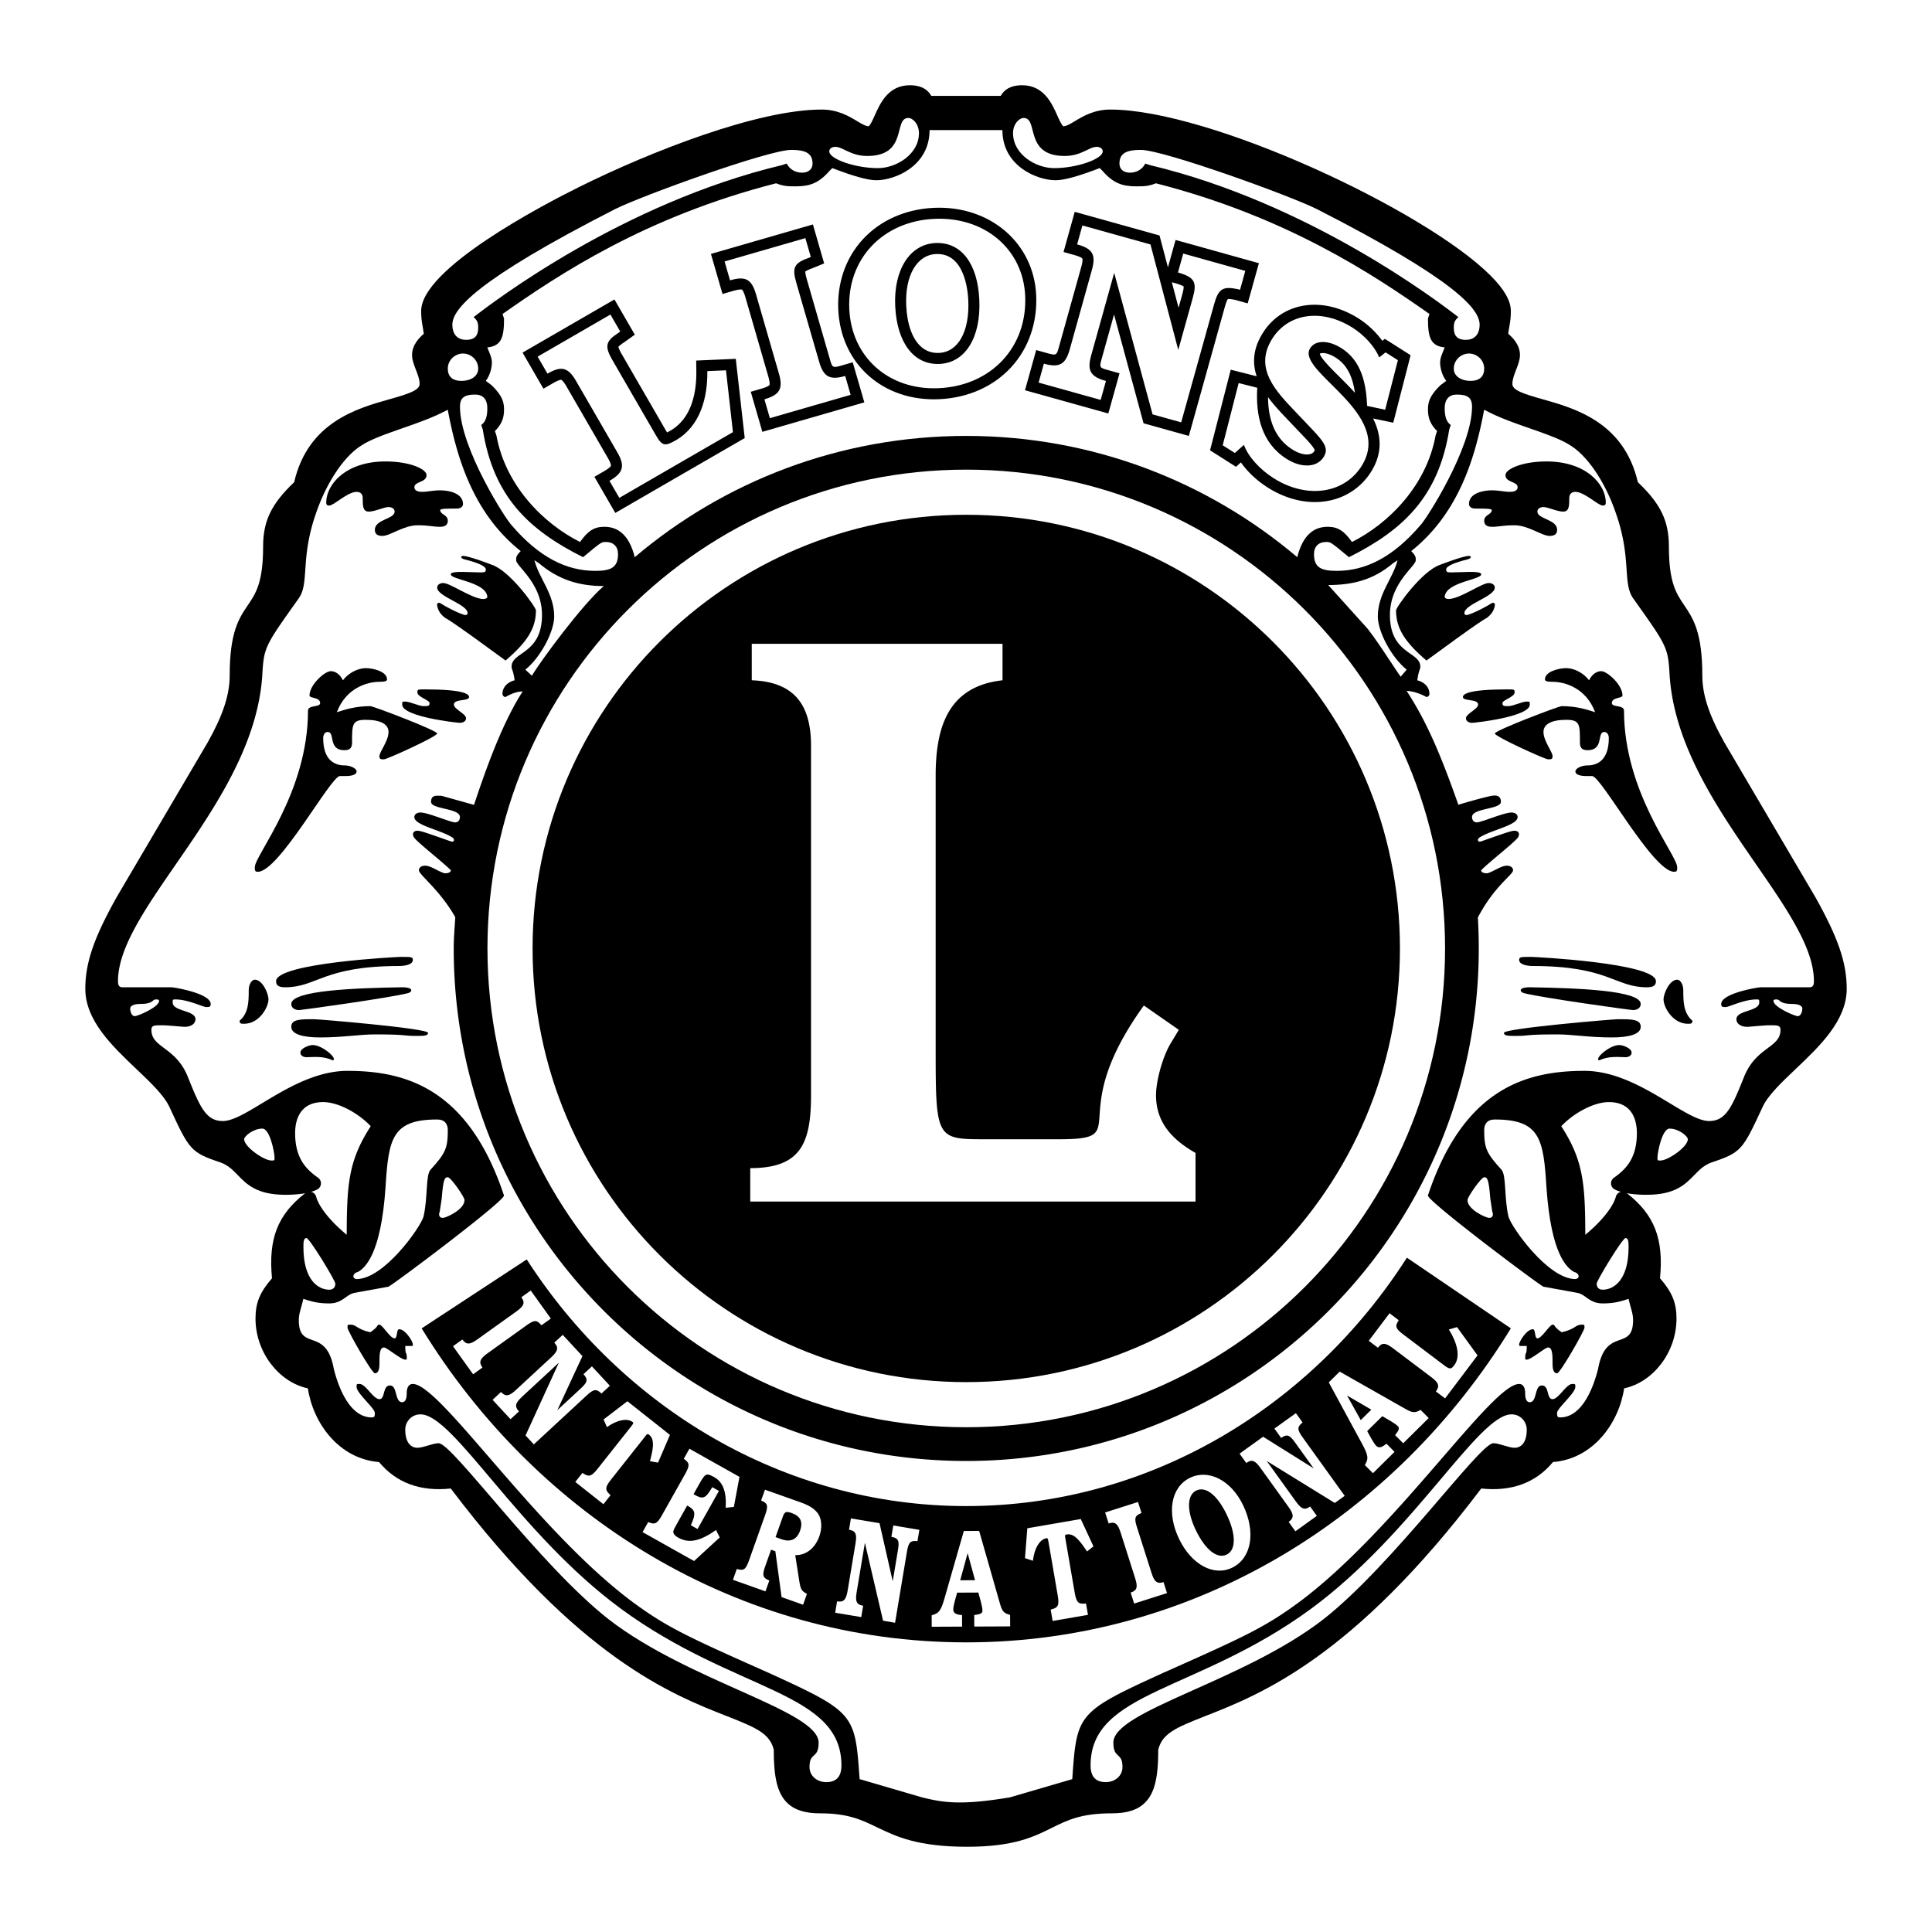
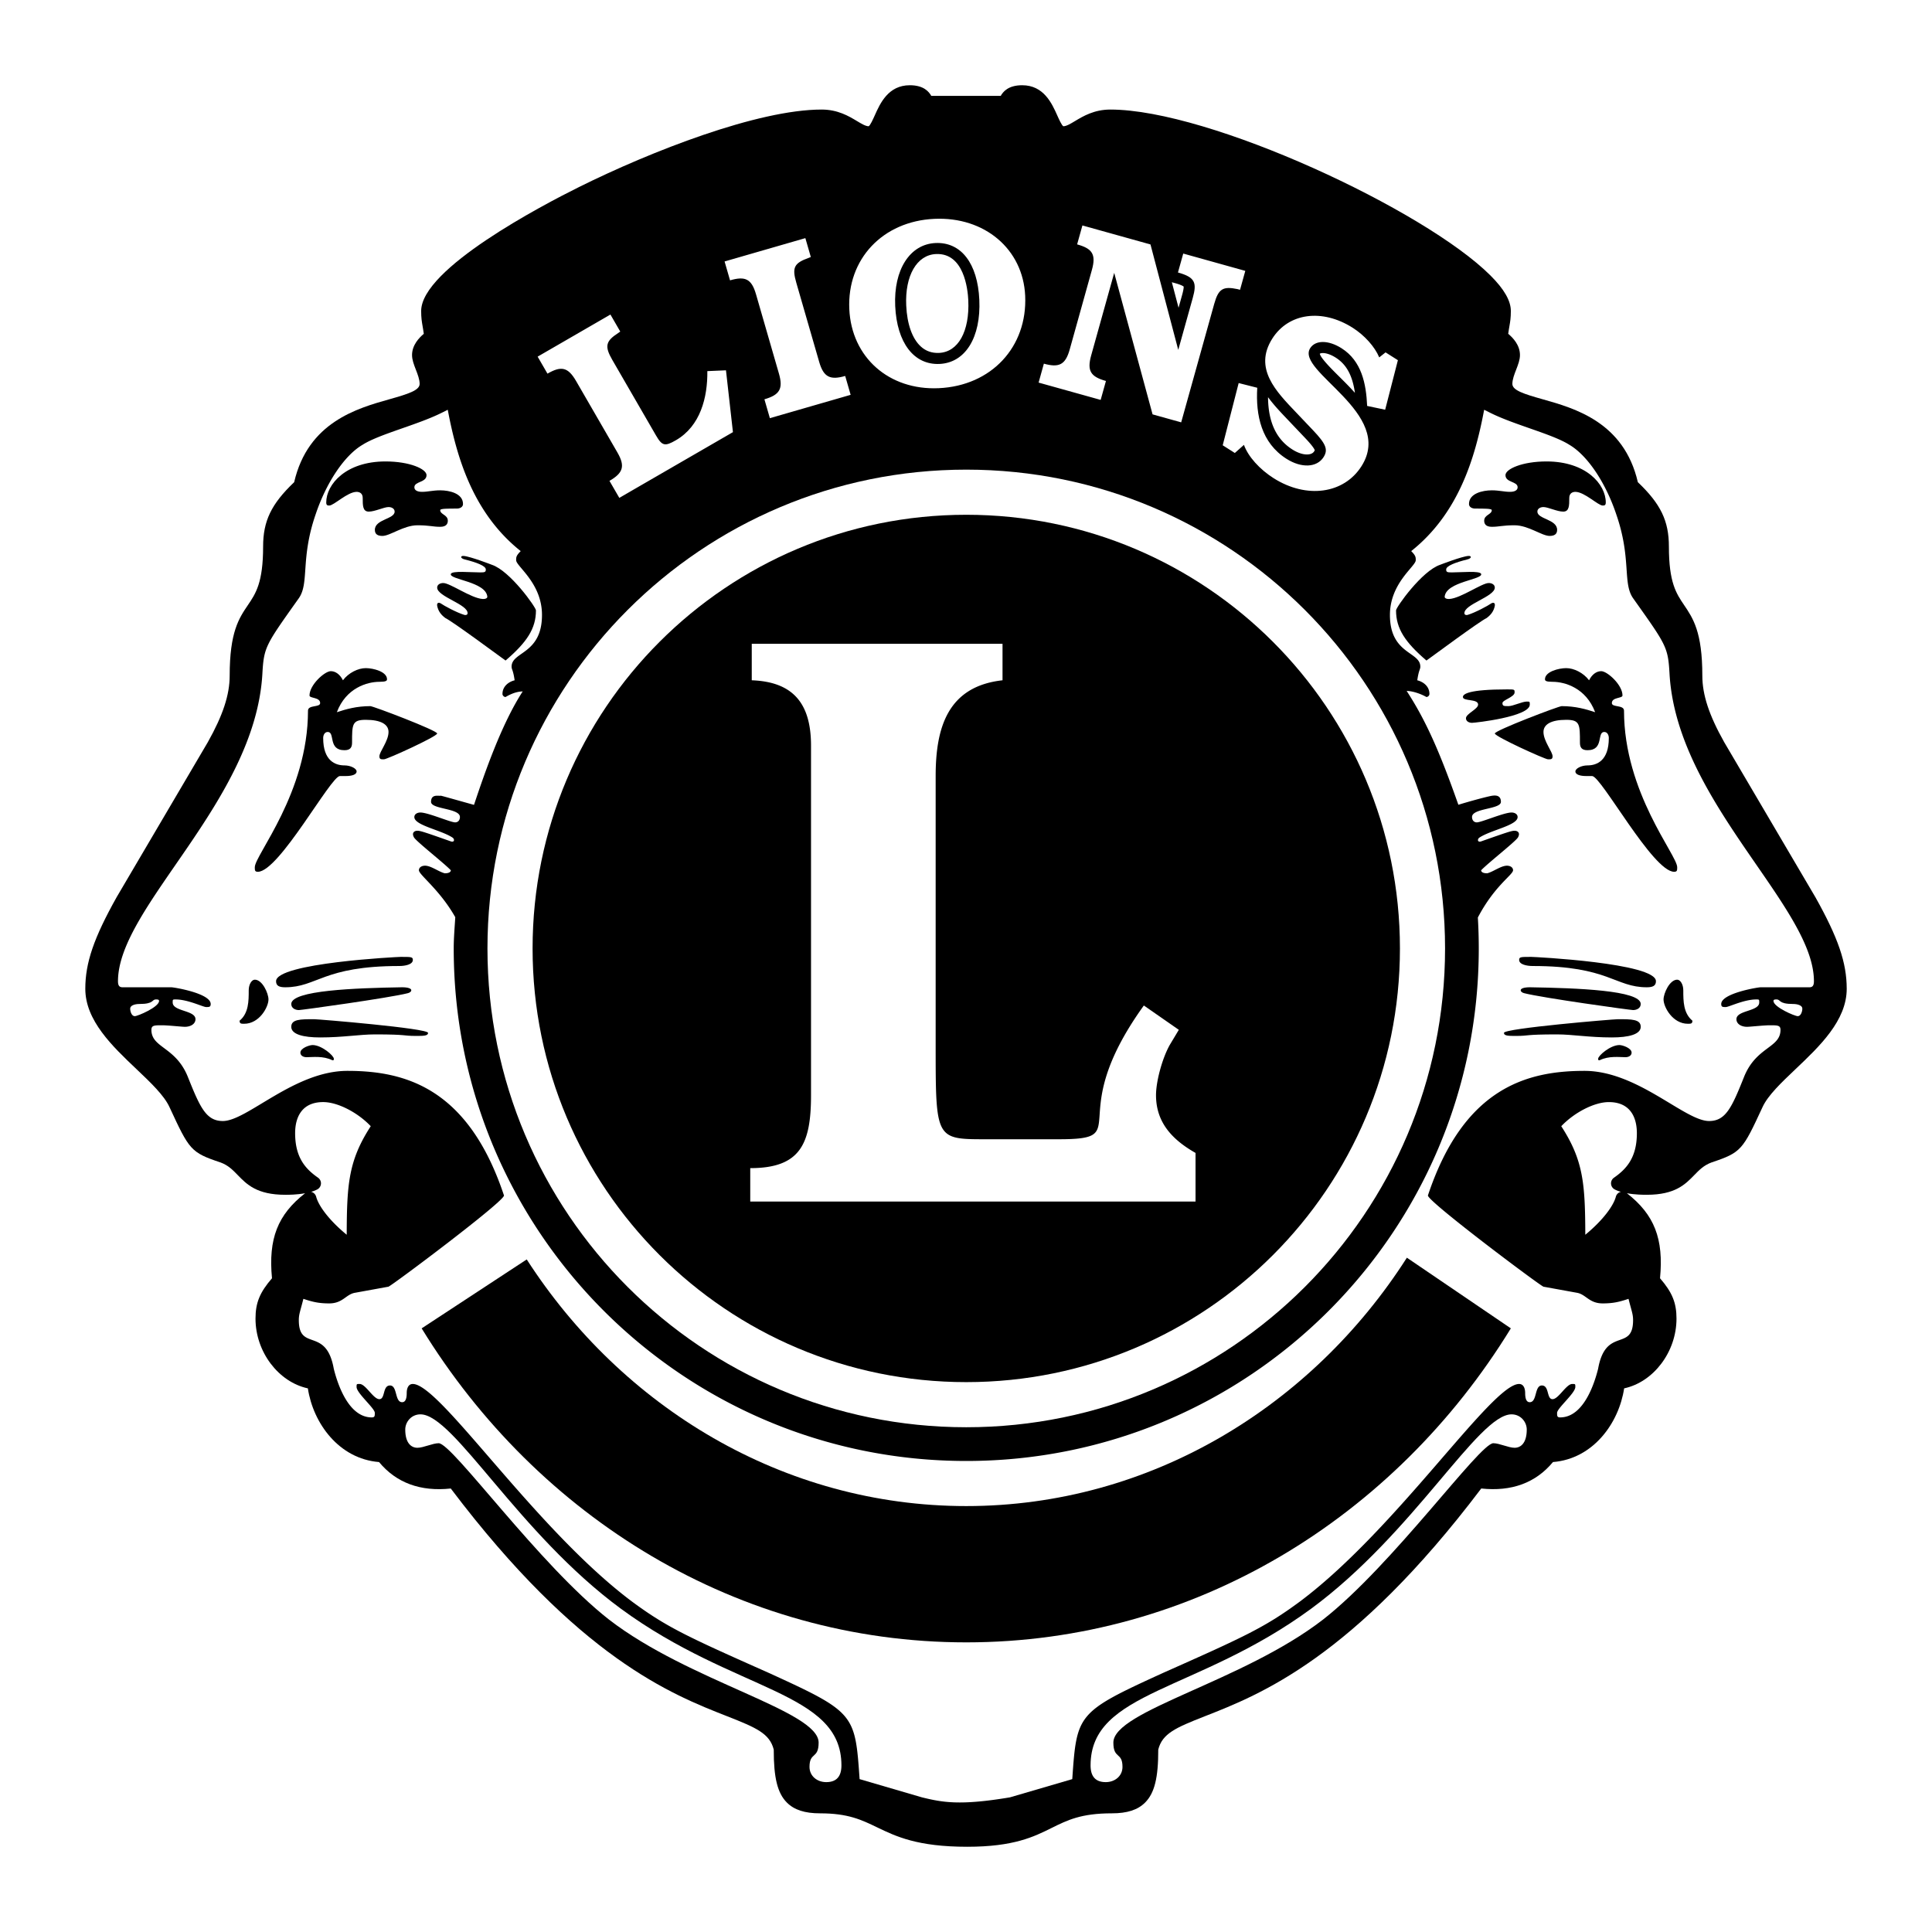
<svg xmlns="http://www.w3.org/2000/svg" width="2500" height="2500" viewBox="0 0 192.756 192.756">
  <g fill-rule="evenodd" clip-rule="evenodd">
    <path fill="#fff" d="M0 0h192.756v192.756H0V0z" />
    <path d="M181.127 89.522l-9.105-15.479c-1.506-2.676-2.18-4.723-2.18-6.626 0-4.364-.926-5.731-1.822-7.054-.777-1.149-1.514-2.234-1.514-5.835 0-2.551-.816-4.252-3.098-6.421-1.383-5.985-6.275-7.366-9.527-8.281-1.861-.524-2.992-.889-2.992-1.522 0-.447.193-.946.381-1.429.193-.502.377-.976.377-1.452 0-.99-.695-1.72-1.172-2.12.043-.325.086-.565.123-.783.078-.449.139-.803.139-1.494 0-1.014-.662-2.169-2.025-3.532-6.539-6.54-28.025-16.564-37.934-16.564-1.611 0-2.713.662-3.518 1.145-.461.277-.861.517-1.17.522-.164-.091-.439-.707-.605-1.078-.537-1.2-1.35-3.015-3.502-3.015-1.404 0-1.912.661-2.141 1.062h-6.927c-.229-.401-.736-1.062-2.142-1.062-2.153 0-2.964 1.814-3.501 3.015-.166.371-.442.987-.605 1.078-.31-.006-.709-.245-1.17-.522-.804-.483-1.906-1.145-3.518-1.145-6.379 0-17.026 4.164-24.206 7.729-3.696 1.835-15.753 8.151-15.753 12.368 0 .691.062 1.045.139 1.493.038.218.08.459.123.784-.476.4-1.172 1.13-1.172 2.12 0 .476.184.95.378 1.452.187.483.38.982.38 1.429 0 .633-1.13.998-2.992 1.522-3.251.915-8.144 2.295-9.527 8.281-2.28 2.169-3.098 3.87-3.098 6.421 0 3.601-.735 4.686-1.514 5.835-.896 1.322-1.822 2.69-1.822 7.054 0 1.903-.674 3.95-2.186 6.638L11.638 89.51c-2.282 4.074-3.127 6.549-3.127 9.143 0 3.17 2.707 5.738 5.095 8.004 1.426 1.354 2.772 2.631 3.306 3.805 1.98 4.266 2.099 4.52 5.109 5.523.755.283 1.193.734 1.7 1.256.894.92 1.907 1.963 4.734 1.963.323.004 1.165-.004 1.985-.154-2.74 2.139-3.679 4.541-3.304 8.484-1.223 1.412-1.644 2.459-1.644 4.023 0 3.33 2.298 6.332 5.224 6.961.523 3.463 3.084 7.029 7.101 7.352 1.723 2.076 4.127 2.963 7.157 2.639 12.8 16.928 22.038 20.551 27.571 22.721 2.924 1.146 4.252 1.73 4.652 3.33-.006 2.807.374 4.34 1.307 5.279.732.736 1.788 1.078 3.323 1.078 2.787 0 4.127.646 5.679 1.396 1.885.908 4.021 1.939 8.996 1.939 4.639 0 6.649-.996 8.42-1.877 1.58-.783 2.943-1.459 6.008-1.459 1.535 0 2.59-.342 3.322-1.08.934-.938 1.314-2.471 1.307-5.277.4-1.6 1.729-2.184 4.652-3.33 5.533-2.17 14.771-5.793 27.572-22.721 3.029.324 5.434-.562 7.156-2.639 4.018-.322 6.578-3.889 7.102-7.352 2.926-.629 5.223-3.631 5.223-6.961 0-1.564-.42-2.611-1.643-4.023.375-3.943-.564-6.346-3.305-8.484.822.15 1.666.158 1.994.154 2.82 0 3.832-1.043 4.727-1.963.508-.521.945-.973 1.723-1.264 2.988-.996 3.105-1.25 5.084-5.512.535-1.178 1.883-2.455 3.309-3.809 2.387-2.266 5.094-4.834 5.094-8.004-.001-2.593-.847-5.068-3.12-9.129z" />
    <path d="M15.565 99.715c-.455 0-.152.453-1.668.453-.455 0-.909.152-.909.455 0 .305.151.76.455.76s2.426-.91 2.426-1.518c0-.15-.152-.15-.304-.15zM177.242 99.715c.455 0 .152.453 1.668.453.455 0 .91.152.91.455 0 .305-.152.76-.455.76s-2.426-.91-2.426-1.518c0-.15.151-.15.303-.15z" fill="#fff" />
    <path d="M145.502 80.291c2.074-.626 3.184-.873 3.334-.895.285-.041.91-.123.91.606 0 .758-2.893.614-2.881 1.516.004.303.178.53.48.53.455 0 2.703-.984 3.461-.984.305 0 .607.151.607.455 0 .833-2.668 1.285-3.818 2.053-.211.148-.201.497.18.373 2.578-.909 3.031-1.061 3.336-1.061.303 0 .611.206.322.69-.33.469-2.938 2.505-3.658 3.252 0 .152.15.303.605.303.607-.151 1.365-.758 1.973-.758.303 0 .605.152.605.455 0 .455-1.844 1.53-3.512 4.714.061 1.021.092 2.051.092 3.087 0 28.24-22.895 51.135-51.135 51.135s-51.135-22.895-51.135-51.135c0-1.039.094-2.095.155-3.118-1.558-2.754-3.627-4.228-3.627-4.683 0-.303.303-.455.606-.455.606 0 1.365.607 1.971.758.455 0 .606-.151.606-.303-.721-.747-3.329-2.783-3.659-3.252-.288-.484.02-.69.323-.69s.758.152 3.336 1.061c.38.124.389-.225.178-.373-1.149-.768-3.817-1.22-3.817-2.053 0-.303.303-.455.606-.455.758 0 3.007.984 3.462.984.303 0 .477-.227.48-.53.011-.902-2.881-.758-2.881-1.516 0-.729.592-.606.91-.606.151 0-.416-.154 3.375.907 1.061-3.184 2.752-8.082 4.858-11.317-.624.009-1.178.249-1.713.555-.152 0-.304-.151-.304-.303 0-.758.606-1.213 1.213-1.365-.151-1.061-.303-1.061-.303-1.365 0-1.517 3.032-1.213 3.032-5.155 0-3.185-2.578-4.853-2.578-5.459 0-.303 0-.455.455-.91-4.715-3.751-6.369-9.25-7.278-14.102l-.606.303c-2.426 1.213-6.217 2.123-7.885 3.185-1.819 1.061-3.639 3.791-4.7 6.975-1.517 4.397-.607 6.823-1.668 8.339-3.336 4.701-3.488 4.852-3.639 7.582-.758 12.737-14.404 23.199-14.404 30.629 0 .455.151.605.454.605h4.853c.303 0 3.942.607 3.942 1.668 0 .305-.152.305-.455.305-.303 0-1.819-.758-3.032-.758-.304 0-.304 0-.304.303 0 .91 2.274.758 2.274 1.668 0 .455-.455.758-1.061.758-.304 0-1.668-.152-2.274-.152-.758 0-1.062 0-1.062.455 0 1.82 2.426 1.668 3.639 4.701 1.213 3.031 1.819 4.396 3.487 4.396 2.426 0 7.127-5.004 12.434-5.004 5.746 0 12.047 1.697 15.618 12.434 0 .607-10.917 8.795-11.524 9.098l-3.335.607c-.91.15-1.213 1.061-2.578 1.061-1.062 0-1.668-.152-2.578-.455-.303 1.215-.455 1.518-.455 2.123 0 3.184 2.729.607 3.487 4.852.303 1.215 1.365 4.854 3.791 4.854.303 0 .303-.152.303-.455 0-.455-1.819-1.971-1.819-2.578 0-.303 0-.303.303-.303.606 0 1.364 1.516 1.971 1.516.606 0 .303-1.365 1.061-1.365.759 0 .456 1.668 1.213 1.668.303 0 .455-.303.455-.908 0-.455.151-.91.606-.91 2.729 0 12.13 14.404 21.834 21.682 3.487 2.578 5.458 3.488 13.646 7.127 8.643 3.943 8.643 4.094 9.098 10.615l6.217 1.818c2.049.5 3.776.84 8.784 0l6.217-1.818c.455-6.521.455-6.672 9.098-10.615 8.188-3.639 10.16-4.549 13.646-7.127 9.705-7.277 19.105-21.682 21.836-21.682.453 0 .605.455.605.91 0 .605.152.908.455.908.758 0 .455-1.668 1.213-1.668s.455 1.365 1.061 1.365c.607 0 1.365-1.516 1.973-1.516.303 0 .303 0 .303.303 0 .607-1.82 2.123-1.82 2.578 0 .303 0 .455.305.455 2.426 0 3.486-3.639 3.789-4.854.76-4.244 3.488-1.668 3.488-4.852 0-.605-.15-.908-.455-2.123-.91.303-1.516.455-2.578.455-1.363 0-1.668-.91-2.576-1.061l-3.336-.607c-.607-.303-11.525-8.49-11.525-9.098 3.572-10.736 9.873-12.434 15.619-12.434 5.307 0 10.008 5.004 12.434 5.004 1.668 0 2.273-1.365 3.486-4.396 1.213-3.033 3.639-2.881 3.639-4.701 0-.455-.303-.455-1.061-.455-.605 0-1.971.152-2.273.152-.607 0-1.062-.303-1.062-.758 0-.91 2.275-.758 2.275-1.668 0-.303 0-.303-.305-.303-1.213 0-2.729.758-3.031.758-.305 0-.455 0-.455-.305 0-1.061 3.639-1.668 3.941-1.668h4.854c.303 0 .453-.15.453-.605 0-7.43-13.646-17.892-14.404-30.629-.152-2.729-.303-2.881-3.639-7.582-1.061-1.516-.15-3.942-1.668-8.339-1.061-3.185-2.881-5.914-4.701-6.975-1.668-1.062-5.457-1.971-7.883-3.185l-.607-.303c-.91 4.852-2.562 10.35-7.277 14.102.453.455.453.606.453.91 0 .606-2.576 2.274-2.576 5.459 0 3.942 3.031 3.638 3.031 5.155 0 .304-.15.304-.303 1.365.607.152 1.213.607 1.213 1.365a.326.326 0 0 1-.303.303c-.535-.306-1.348-.598-1.971-.606 1.901 2.926 3.264 5.981 5.159 11.356z" fill="#fff" />
-     <path d="M63.328 55.59c8.915-7.562 20.471-12.098 33.076-12.098 12.592 0 24.114 4.549 33.024 12.098.455-1.819 1.365-3.033 3.033-3.033 1.061 0 1.668.455 2.426 1.516 3.639-1.819 7.43-5.61 8.34-10.614l.15-.455c-.605-.606-.91-1.213-.91-2.123 0-.758.152-1.365 1.215-2.426l.605-.455c-.455-.606-.605-1.365-.605-1.819 0-.455.15-.758.455-1.517-1.365-.151-1.67-.91-1.67-2.881l.152-.455c-5.609-3.942-14.252-9.704-27.293-13.04-.758.303-1.213.303-1.971.303-1.365 0-2.275-.303-3.336-1.517l-.303-.303c-1.973.758-3.488 1.213-4.398 1.213-1.818 0-5.309-1.393-5.307-5.004h-7.268c.002 3.611-3.488 5.004-5.307 5.004-.91 0-2.426-.455-4.397-1.213l-.303.303c-1.061 1.213-1.971 1.517-3.335 1.517-.758 0-1.213 0-1.971-.303-13.041 3.335-21.683 9.098-27.293 13.04l.152.455c0 1.971-.303 2.729-1.668 2.881.303.758.455 1.062.455 1.517 0 .455-.151 1.213-.606 1.819l.606.455c1.062 1.061 1.213 1.668 1.213 2.426 0 .91-.303 1.517-.91 2.123l.151.455c.91 5.004 4.701 8.794 8.34 10.614.758-1.061 1.364-1.516 2.426-1.516 1.667.001 2.577 1.214 3.032 3.033z" fill="#fff" />
-     <path d="M83.343 14.651c-.303 0-.606.151-.606.455 0 .758 2.578 1.668 4.852 1.668 1.819 0 4.094-1.365 4.094-3.488 0-.91-.606-1.516-1.062-1.516-1.517 0 0 3.791-4.094 3.791-1.668 0-2.426-.91-3.184-.91zM30.576 123.52c-.303 0-.303.455-.303.91 0 3.336 1.516 4.244 2.578 4.244.303 0 .606-.15.606-.605.001-.303-2.578-4.549-2.881-4.549zM47.71 32.694c0-.606-.151-.758-.455-1.061 1.971-1.517 14.859-11.373 30.78-15.163l.455-.151c.304.606.91.909 1.517.909.606 0 1.061-.303 1.061-.909 0-1.062-.758-1.365-2.123-1.365-2.274 0-14.859 4.549-17.589 5.914-13.95 7.126-16.224 10.007-16.224 11.523 0 1.062.606 1.516 1.365 1.516.91 0 1.213-.454 1.213-1.213zM60.241 58.471c-2.426 0-4.495-.606-6.465-2.274l-.455-.303c.455 1.82 1.971 3.335 1.971 5.61 0 1.517-1.364 4.094-2.88 5.308l.652.601c.95-1.579 5.07-7.141 7.177-8.942zM48.166 42.854l-.151-.455c.455-.304.606-.91.606-1.668 0-.91-.455-1.365-1.213-1.365-1.062 0-1.517.304-1.517 1.213 0 4.094 4.549 11.22 5.156 11.827 2.729 3.185 5.458 4.549 8.339 4.549 1.516 0 2.274-.303 2.274-1.668 0-.758-.454-1.213-1.212-1.213-.455 0-.455 0-2.275 1.517-5.459-2.73-8.946-6.066-10.007-12.737zM47.71 36.789c0-.91-.758-1.517-1.516-1.517s-1.517.607-1.517 1.517c0 .758.455 1.213 1.365 1.213s1.668-.455 1.668-1.213zM27.392 115.482c0-.453-.455-2.881-1.213-2.881-.91 0-1.819.76-1.819 1.062 0 .758 1.971 2.123 2.729 2.123.303.001.303.001.303-.304zM44.28 121.494c.411-.084 2.065-.855 2.065-1.766 0-.303-1.365-2.273-1.668-2.273s-.455.15-.606 2.123l-.2 1.307c-.159.371-.001.693.409.609zM35.58 127.613c2.729 0 6.368-5.154 6.671-6.217.455-1.971.199-4.143.71-4.703 1.472-1.619 1.716-2.119 1.716-3.939 0-.607-.303-1.062-1.062-1.062-4.548 0-4.852 1.973-5.155 6.824-.455 6.596-2.019 7.988-2.772 8.4-.423.057-.669.617-.108.697zM109.412 14.651c.305 0 .607.151.607.455 0 .758-2.578 1.668-4.852 1.668-1.82 0-4.096-1.365-4.096-3.488 0-.91.607-1.516 1.062-1.516 1.516 0 0 3.791 4.094 3.791 1.669 0 2.427-.91 3.185-.91zM162.18 123.52c.303 0 .303.455.303.91 0 3.336-1.516 4.244-2.578 4.244-.303 0-.605-.15-.605-.605-.001-.303 2.577-4.549 2.88-4.549zM145.045 32.694c0-.606.152-.758.455-1.061-1.971-1.517-14.859-11.373-30.779-15.163l-.455-.151c-.305.606-.91.909-1.518.909-.605 0-1.061-.303-1.061-.909 0-1.062.758-1.365 2.123-1.365 2.273 0 14.859 4.549 17.588 5.914 13.949 7.126 16.225 10.007 16.225 11.523 0 1.062-.607 1.516-1.365 1.516-.91 0-1.213-.454-1.213-1.213zM144.59 42.854l.152-.455c-.455-.304-.605-.91-.605-1.668 0-.91.453-1.365 1.211-1.365 1.062 0 1.518.304 1.518 1.213 0 4.094-4.549 11.22-5.156 11.827-2.729 3.185-5.457 4.549-8.34 4.549-1.516 0-2.273-.303-2.273-1.668 0-.758.455-1.213 1.213-1.213.455 0 .455 0 2.275 1.517 5.456-2.73 8.944-6.066 10.005-12.737zM145.045 36.789c0-.91.758-1.517 1.516-1.517.76 0 1.518.607 1.518 1.517 0 .758-.455 1.213-1.365 1.213s-1.669-.455-1.669-1.213zM165.363 115.482c0-.453.455-2.881 1.213-2.881.91 0 1.82.76 1.82 1.062 0 .758-1.973 2.123-2.73 2.123-.303.001-.303.001-.303-.304zM148.477 121.494c-.412-.084-2.066-.855-2.066-1.766 0-.303 1.365-2.273 1.668-2.273s.455.15.607 2.123l.199 1.307c.158.371.002.693-.408.609zM157.176 127.613c-2.729 0-6.369-5.154-6.672-6.217-.455-1.971-.199-4.143-.709-4.703-1.473-1.619-1.717-2.119-1.717-3.939 0-.607.303-1.062 1.061-1.062 4.549 0 4.854 1.973 5.156 6.824.455 6.596 2.018 7.988 2.771 8.4.424.057.67.617.11.697zM137.465 61.503c0 1.517 1.363 4.094 2.881 5.308l-.602.704c-.455-.607-2.783-4.3-3.541-5.058l-3.688-4.088c2.426 0 4.494-.503 6.465-2.171l.455-.303c-.455 1.818-1.97 3.334-1.97 5.608z" fill="#fff" />
    <path d="M150.738 132.531c-11.568 18.861-31.582 31.328-54.334 31.328-22.751 0-42.766-12.467-54.335-31.328l10.483-6.877c9.504 14.748 25.598 24.607 43.852 24.607 18.325 0 34.473-9.938 43.961-24.781l10.373 7.051z" />
-     <path d="M48.611 135.039c-.751.539-.847.885-.476 1.402l-.934.67-2.006-2.799.934-.67c.377.527.731.539 1.482 0l3.929-2.814c.774-.555.848-.885.477-1.404l.934-.668 2.006 2.797-.934.67-.063-.064c-.417-.484-.668-.475-1.419.064l-1.515 1.086-2.415 1.73zM55.602 140.695l2.313-2.141c.679-.629.798-.912.297-1.451l.843-.781 1.793 1.936-.844.779-.066-.07c-.461-.416-.726-.371-1.404.256l-5.274 4.885-.826-.893 3.321-7.258-3.68 3.406c-.689.639-.737.979-.297 1.453l-.843.779-1.792-1.934.843-.781c.44.475.792.443 1.471-.186l3.546-3.283c.699-.648.731-.984.298-1.453l.843-.779 1.966 2.121-2.508 5.395zM65.654 145.924l-.805-.137c.224-.932.576-2.117-.078-2.635-.146-.115-.179-.105-.317.053l-.156.197-3.365 4.252c-.678.855-.49 1.076-.017 1.521l-.713.9-2.806-2.221.713-.9c.565.375.834.445 1.478-.367l3.348-4.229c.27-.34.297-.391.181-.482-.522-.414-1.556-.213-2.564.508l-.333-.764 2.376-1.818 4.245 3.359-1.187 2.763zM69.595 152.551l-.667-.375c.541-1.223.456-1.512-.365-1.973l-.811 1.441c-.46.816-.534.969-.568 1.109-.05.23.109.447.477.654 1.061.596 2.146.385 3.777-.754l.372.738-2.562 2.354-5.139-2.887.563-1.002c.599.256.862.229 1.343-.627l2.368-4.213c.502-.891.36-1.1-.162-1.473l.563-1.002 4.994 2.807-.559 2.996-.815.088c.095-1.57-.27-2.562-1.125-3.043-.803-.451-.904-.412-1.502.65l-.583 1.039c.907.51 1.151.533 1.869-.701l.667.373-2.135 3.801zM79.741 157.721c.135.852.231 1.02.767 1.299l-.385 1.084-2.145-.762-.622-4.578-.425-.15-.586 1.65c-.348.977-.205 1.16.41 1.424l-.385 1.082-3.244-1.152.384-1.082c.661.189.875.117 1.217-.846l1.618-4.557c.352-.99.195-1.164-.41-1.424l.385-1.082 3.54 1.256c.878.312 1.396.645 1.74 1.109.386.523.447 1.438.151 2.27-.432 1.215-1.337 1.918-2.411 1.895l.401 2.564zM89.067 157.77l.52-3.109c.152-.912.072-1.209-.653-1.33l.189-1.135 2.602.436-.189 1.133-.097-.016c-.618-.047-.8.15-.953 1.062l-1.184 7.09-1.199-.201-1.813-7.775-.826 4.949c-.154.926.015 1.223.652 1.33l-.189 1.133-2.601-.436.189-1.133c.638.107.897-.133 1.049-1.045l.796-4.77c.157-.939-.024-1.225-.653-1.33l.189-1.133 2.853.477 1.318 5.803zM99.643 159.566c.289 1.035.359 1.371 1.135 1.551l.006 1.148-3.58.016-.006-1.148c.629-.074.824-.186.822-.439-.002-.447-.289-1.342-.41-1.805l-2.118.01c-.106.422-.386 1.262-.384 1.684.002.518.62.516.875.557l.005 1.148-3.03.014-.005-1.148c.725-.186.93-.453 1.297-1.744l1.912-6.662 1.529-.008 1.952 6.826zM109.094 154.281l-.639.508c-.543-.787-1.191-1.842-2.014-1.699-.184.031-.197.062-.172.271l.043.248.92 5.344c.186 1.076.475 1.084 1.121 1.029l.195 1.133-3.527.607-.195-1.133c.658-.17.891-.324.715-1.346l-.916-5.316c-.072-.428-.092-.48-.236-.455-.658.113-1.199 1.016-1.336 2.248l-.791-.262.234-2.982 5.334-.92 1.264 2.725zM114.898 156.963c.279.881.58 1.08 1.188.887l.348 1.094-3.279 1.045-.348-1.096c.615-.195.736-.527.455-1.408l-1.465-4.605c-.289-.908-.58-1.08-1.188-.887l-.35-1.094 3.279-1.045.35 1.096-.08.039c-.59.246-.658.488-.377 1.369l.564 1.775.903 2.83zM122.938 156.406c-1.832.895-4.045-.289-5.285-2.832-1.281-2.633-.834-5.203 1.07-6.131 1.852-.902 4.086.238 5.283 2.693 1.312 2.696.871 5.327-1.068 6.27zM131.064 146.498l-1.84-2.561c-.541-.75-.807-.902-1.404-.475l-.672-.932 2.143-1.539.67.932-.078.059c-.471.406-.459.674.082 1.424l4.195 5.834-.986.711-6.795-4.191 2.93 4.07c.547.762.879.854 1.402.475l.672.934-2.141 1.539-.672-.934c.525-.377.537-.73-.002-1.48l-2.822-3.924c-.557-.773-.887-.848-1.404-.475l-.672-.934 2.35-1.688 5.044 3.155zM139.836 140.352c.932.537 1.217.727 1.896.312l.809.814-2.543 2.518-.809-.814c.396-.492.457-.709.279-.889-.314-.318-1.148-.756-1.557-1.002l-1.506 1.49c.219.375.609 1.172.904 1.471.365.367.805-.066 1.016-.217l.809.816-2.154 2.131-.809-.814c.389-.641.348-.975-.295-2.152l-3.303-6.094 1.086-1.076 6.177 3.506zM147.414 135.227l-3.238 4.291-.918-.693c.391-.516.297-.857-.441-1.414l-3.859-2.91c-.76-.574-1.098-.547-1.482-.037l-.916-.691 2.074-2.748.916.691-.047.086c-.34.52-.248.771.49 1.328l3.713 2.801.357.271c.57.43.713.426 1.027.012.697-.924.221-2.34-.533-3.572l.811-.236 2.046 2.821z" fill="#fff" />
-     <path d="M155.811 132.92c-.91-.605-.605-.758-.91-.758-.303 0-1.061 1.365-1.516 1.365-.303 0-.152-.91-.455-.91-.605 0-1.363 1.213-1.363 1.516 0 .152 0 .152.15.152h.607c0 1.061-.152.455-.152 1.213 0 .152 0 .152.152.152.455 0 1.818-1.213 2.123-1.213.453 0 .453.758.453 1.668 0 .605.152.908.455.908.305 0 2.73-4.244 2.73-4.549 0-.303 0-.303-.305-.303-.604.001-.604.456-1.969.759zM36.945 132.92c.91-.605.606-.758.91-.758s1.061 1.365 1.517 1.365c.303 0 .152-.91.455-.91.606 0 1.365 1.213 1.365 1.516 0 .152 0 .152-.151.152h-.607c0 1.061.152.455.152 1.213 0 .152 0 .152-.152.152-.455 0-1.819-1.213-2.123-1.213-.455 0-.455.758-.455 1.668 0 .605-.152.908-.455.908s-2.729-4.244-2.729-4.549c0-.303 0-.303.303-.303.605.001.605.456 1.97.759zM40.432 69.995c.455 0 1.365.455 1.819.455.455 0 .606 0 .606-.304 0-.303-1.213-.606-1.213-1.061 0-.304 0-.304.758-.304 3.791 0 4.397.455 4.397.758 0 .455-1.516.152-1.516.758 0 .455 1.213.91 1.213 1.364 0 .304-.303.455-.607.455-.303 0-5.762-.606-5.762-1.819.002-.302.002-.302.305-.302z" />
    <path d="M34.216 67.872c.56-.75 1.516-1.213 2.274-1.213s2.123.352 2.123 1.11c0 .152-.103.254-.758.255-1.213 0-3.336.606-4.246 3.033.91-.303 1.971-.606 3.336-.606.303 0 6.671 2.425 6.671 2.729 0 .303-5.003 2.578-5.307 2.578s-.455 0-.455-.303c0-.455.91-1.517.91-2.426 0-.758-.758-1.213-2.274-1.213-1.364 0-1.364.455-1.364 2.274 0 .455-.152.758-.758.758-1.668 0-.91-1.82-1.668-1.82-.303 0-.455.303-.455.607 0 2.274 1.213 2.729 2.123 2.729.606 0 1.213.303 1.213.606s-.455.455-1.062.455h-.606c-.91 0-6.065 9.553-8.188 9.553-.303 0-.303-.152-.303-.455 0-1.213 5.307-7.43 5.307-15.618 0-.606 1.213-.303 1.213-.758 0-.606-1.062-.455-1.062-.758 0-1.062 1.517-2.426 2.123-2.426.455-.001.91.303 1.213.909zM27.543 97.895c0-1.819 12.131-2.426 12.434-2.426 1.062 0 1.213 0 1.213.304 0 .455-.758.606-1.365.606-7.582 0-8.188 2.122-11.372 2.122-.606-.001-.91-.151-.91-.606zM40.129 98.5c-4.702.078-11.069.305-11.069 1.668 0 .455.455.607.758.607.271 0 9.02-1.211 10.876-1.686.391-.085.693-.577-.565-.589zM31.334 101.686c.455 0 11.372.91 11.372 1.363 0 .305-.455.305-1.213.305-1.365 0-.758-.152-4.094-.152-1.516 0-3.184.303-5.458.303-1.668 0-2.881-.303-2.881-1.061s.91-.758 2.274-.758zM31.183 104.264c.91 0 2.123 1.061 2.123 1.363 0 .152 0 .152-.152.152-.91-.455-1.971-.303-2.578-.303-.303 0-.606-.152-.606-.455 0-.455.909-.757 1.213-.757zM23.905 101.836c.91-.758.91-1.971.91-3.031 0-.607.303-1.062.607-1.062.758 0 1.364 1.365 1.364 1.973 0 .758-.91 2.426-2.426 2.426-.304-.001-.455-.001-.455-.306zM32.548 50.132c0-1.82 1.971-4.094 5.913-4.094 2.426 0 4.094.758 4.094 1.365 0 .758-1.213.606-1.213 1.213 0 .303.303.455.758.455.606 0 1.062-.151 1.82-.151.91 0 2.274.303 2.274 1.365 0 .303-.304.455-.607.455-.91 0-1.667 0-1.667.152 0 .455.758.455.758 1.061 0 .303-.152.606-.758.606-.758 0-1.062-.152-2.275-.152-1.364 0-2.729 1.062-3.487 1.062-.455 0-.758-.151-.758-.606 0-1.062 1.972-1.062 1.972-1.819 0-.303-.303-.455-.607-.455-.455 0-1.365.455-1.971.455-.607 0-.607-.606-.607-1.364 0-.455-.303-.607-.606-.607-.91 0-2.274 1.365-2.729 1.365-.153-.003-.304-.003-.304-.306zM50.44 65.901c2.123-1.819 3.032-3.184 3.032-5.003 0-.304-2.577-3.942-4.397-4.549 0 0-2.169-.841-2.826-.884-.348-.017-.321.249.123.352 1.213.303 2.079.644 2.097.987.016.303-.152.304-.606.304-.91 0-2.759-.183-2.881.151-.208.57 3.499.765 3.639 2.274.011.121-.143.25-.486.226-1.136-.079-3.23-1.59-3.912-1.59-.303 0-.606.152-.606.455 0 .91 3.109 1.675 3.033 2.578-.013.151-.182.179-.304.152-.792-.233-2.092-.952-2.298-1.106-.207-.155-.489-.181-.431.196.113.564.414.918.819 1.218.744.361 5.237 3.687 6.004 4.239zM152.324 69.995c-.455 0-1.365.455-1.82.455s-.605 0-.605-.304c0-.303 1.213-.606 1.213-1.061 0-.304 0-.304-.758-.304-3.793 0-4.398.455-4.398.758 0 .455 1.516.152 1.516.758 0 .455-1.213.91-1.213 1.364 0 .304.303.455.607.455.303 0 5.762-.606 5.762-1.819-.001-.302-.001-.302-.304-.302z" />
    <path d="M158.541 67.872c-.561-.75-1.518-1.213-2.275-1.213s-2.123.352-2.123 1.11c0 .152.104.254.758.255 1.215 0 3.336.606 4.246 3.033-.91-.303-1.971-.606-3.336-.606-.303 0-6.672 2.425-6.672 2.729 0 .303 5.004 2.578 5.309 2.578.303 0 .453 0 .453-.303 0-.455-.908-1.517-.908-2.426 0-.758.758-1.213 2.273-1.213 1.365 0 1.365.455 1.365 2.274 0 .455.15.758.758.758 1.668 0 .91-1.82 1.668-1.82.303 0 .455.303.455.607 0 2.274-1.213 2.729-2.123 2.729-.607 0-1.213.303-1.213.606s.455.455 1.061.455h.607c.91 0 6.064 9.553 8.188 9.553.303 0 .303-.152.303-.455 0-1.213-5.307-7.43-5.307-15.618 0-.606-1.213-.303-1.213-.758 0-.606 1.062-.455 1.062-.758 0-1.062-1.518-2.426-2.123-2.426-.455-.001-.91.303-1.213.909zM165.213 97.895c0-1.819-12.131-2.426-12.434-2.426-1.062 0-1.213 0-1.213.304 0 .455.758.606 1.363.606 7.582 0 8.188 2.122 11.373 2.122.606-.001.911-.151.911-.606zM152.627 98.5c4.701.078 11.068.305 11.068 1.668 0 .455-.455.607-.758.607-.271 0-9.02-1.211-10.877-1.686-.39-.085-.691-.577.567-.589zM161.422 101.686c-.455 0-11.373.91-11.373 1.363 0 .305.455.305 1.213.305 1.365 0 .758-.152 4.094-.152 1.518 0 3.186.303 5.459.303 1.668 0 2.881-.303 2.881-1.061s-.909-.758-2.274-.758zM161.572 104.264c-.91 0-2.123 1.061-2.123 1.363 0 .152 0 .152.152.152.91-.455 1.971-.303 2.578-.303.303 0 .607-.152.607-.455.001-.455-.909-.757-1.214-.757zM168.852 101.836c-.91-.758-.91-1.971-.91-3.031 0-.607-.303-1.062-.607-1.062-.758 0-1.363 1.365-1.363 1.973 0 .758.908 2.426 2.426 2.426.301-.001.454-.001.454-.306zM160.209 50.132c0-1.82-1.973-4.094-5.914-4.094-2.426 0-4.094.758-4.094 1.365 0 .758 1.213.606 1.213 1.213 0 .303-.303.455-.758.455-.607 0-1.062-.151-1.82-.151-.91 0-2.275.303-2.275 1.365 0 .303.305.455.607.455.91 0 1.668 0 1.668.152 0 .455-.758.455-.758 1.061 0 .303.152.606.758.606.758 0 1.062-.152 2.275-.152 1.363 0 2.729 1.062 3.486 1.062.455 0 .758-.151.758-.606 0-1.062-1.971-1.062-1.971-1.819 0-.303.303-.455.607-.455.455 0 1.363.455 1.971.455.605 0 .605-.606.605-1.364 0-.455.305-.607.607-.607.91 0 2.273 1.365 2.729 1.365.154-.003.306-.003.306-.306zM142.316 65.901c-2.123-1.819-3.033-3.184-3.033-5.003 0-.304 2.578-3.942 4.398-4.549 0 0 2.168-.841 2.826-.884.348-.017.32.249-.123.352-1.213.303-2.08.644-2.098.987-.016.303.152.304.607.304.908 0 2.758-.183 2.881.151.207.57-3.5.765-3.639 2.274-.012.121.143.25.484.226 1.137-.079 3.23-1.59 3.912-1.59.303 0 .605.152.605.455 0 .91-3.107 1.675-3.031 2.578.012.151.18.179.303.152.791-.233 2.092-.952 2.299-1.106.205-.155.488-.181.43.196-.111.564-.414.918-.818 1.218-.743.361-5.235 3.687-6.003 4.239zM77.978 153.572c.897.318 1.532.023 1.842-.848.314-.885.049-1.455-.82-1.764-.554-.197-.722-.139-.89.338l-.732 2.059.6.215zM97.281 157.658l-.739-2.701-.742 2.707 1.481-.006zM119.344 148.715c-.943.459-.955 2.07-.021 3.984.943 1.939 2.123 2.861 3.066 2.402.953-.465.938-2.062-.025-4.039-.934-1.914-2.077-2.806-3.02-2.347zM136.814 140.643l-2.418-1.411 1.366 2.454 1.052-1.043z" />
    <path d="M41.948 141.109c-.909 0-1.516.758-1.516 1.516 0 1.365.607 1.82 1.213 1.82.606 0 1.517-.455 2.123-.455 1.365 0 10.008 12.129 16.982 17.588 8.036 6.217 20.925 9.098 20.925 12.281 0 1.668-.91.91-.91 2.426 0 .91.758 1.518 1.668 1.518 1.062 0 1.517-.607 1.517-1.668 0-7.43-10.614-7.279-21.986-15.619-10.311-7.58-16.679-19.407-20.016-19.407zM150.807 141.109c.91 0 1.518.758 1.518 1.516 0 1.365-.607 1.82-1.213 1.82-.607 0-1.518-.455-2.123-.455-1.365 0-10.008 12.129-16.982 17.588-8.037 6.217-20.926 9.098-20.926 12.281 0 1.668.91.91.91 2.426 0 .91-.758 1.518-1.668 1.518-1.061 0-1.516-.607-1.516-1.668 0-7.43 10.613-7.279 21.986-15.619 10.311-7.58 16.678-19.407 20.014-19.407zM96.404 142.396c26.381 0 47.77-21.387 47.77-47.77 0-26.382-21.389-47.77-47.77-47.77-26.382 0-47.77 21.388-47.77 47.77 0 26.384 21.387 47.77 47.77 47.77z" fill="#fff" />
    <path d="M96.404 137.895c23.895 0 43.268-19.373 43.268-43.268 0-23.896-19.373-43.268-43.268-43.268-23.896 0-43.268 19.372-43.268 43.268 0 23.894 19.372 43.268 43.268 43.268z" />
    <path d="M74.852 116.545v3.336h44.427v-4.852c-2.123-1.213-3.943-2.883-3.943-5.762 0-1.365.607-3.641 1.365-5.004l.91-1.518-3.488-2.426c-8.188 11.371-.758 13.344-8.49 13.344h-7.279c-5.003 0-5.003 0-5.003-9.4V77.425c0-4.852 1.213-8.946 6.671-9.553v-3.639H75.003v3.639c4.094.152 5.913 2.274 5.913 6.52v34.875c.001 4.852-1.06 7.278-6.064 7.278zM31.729 117.498c-1.186-.832-2.284-1.943-2.284-4.441 0-1.033.28-1.859.81-2.389.473-.475 1.142-.713 1.989-.713 1.443 0 3.44 1.031 4.745 2.406-2.207 3.408-2.384 5.736-2.398 10.83-1.797-1.477-2.818-2.914-3.045-3.787a.69.69 0 0 0-.445-.479c-.022-.008-.044-.008-.066-.014.224-.064.435-.145.62-.242a.686.686 0 0 0 .074-1.171zM161.654 118.926a.684.684 0 0 0-.443.479c-.229.873-1.248 2.311-3.045 3.787-.016-5.094-.191-7.422-2.398-10.83 1.305-1.375 3.301-2.406 4.744-2.406.848 0 1.516.238 1.99.713.529.529.809 1.355.809 2.389 0 2.498-1.098 3.609-2.283 4.441a.684.684 0 0 0 .074 1.171c.186.098.396.178.621.242-.024.006-.045.006-.069.014z" fill="#fff" />
    <path d="M73.523 36.823l-.115-1.021-1.026.044-1.858.081-1.065.046.013 1.066c.024 2.008-.405 4.667-2.587 5.928a7.322 7.322 0 0 1-.328.179 5.023 5.023 0 0 1-.156-.256l-.383-.662-3.973-6.869c-.28-.484-.335-.686-.346-.755.04-.053.169-.192.585-.459l.024-.016.023-.017.195-.14.809-.583-.499-.862-.981-1.696-.551-.953-.953.551-7.262 4.2-.953.551.552.953.981 1.696.551.953.953-.551c.648-.375.822-.337.824-.336.001 0 .175.062.521.661l4.128 7.137c.343.592.308.776.308.777s-.055.179-.697.551l-.953.551.551.953.981 1.696.552.953.953-.551 11.337-6.557.624-.36-.081-.716-.698-6.167zM85.383 37.204l-.306-1.058-1.058.306c-.963.278-.973.244-1.228-.639l-1.406-4.867-.882-3.054c-.15-.521-.161-.729-.157-.803.056-.045.227-.155.719-.331l.025-.009.025-.01.2-.083.911-.376-.273-.946-.544-1.883-.306-1.058-1.057.307-8.059 2.328-1.057.305.305 1.058.544 1.883.306 1.057 1.058-.306c.718-.207.879-.129.88-.128.002.001.156.104.348.768l2.289 7.92c.189.658.112.827.111.828 0 .002-.096.161-.809.367l-1.058.306.306 1.058.544 1.883.306 1.057 1.058-.305 8.058-2.328 1.058-.306-.305-1.058-.546-1.883zM122.504 29.839c.061-.011.246-.021.729.08l.191.053 1.059.296.297-1.061.525-1.888.297-1.061-1.061-.295-6.193-1.727-1.061-.295-.295 1.06-.467 1.675-.678-2.571-.16-.611-.609-.169-6.791-1.894-1.061-.295-.295 1.06-.527 1.888-.295 1.06 1.061.296c.721.201.816.352.816.354.002.001.078.169-.107.835l-2.215 7.942c-.252.902-.256.919-1.221.65l-1.061-.295-.297 1.06-.525 1.888-.297 1.06 1.061.296 6.193 1.727 1.061.296.295-1.061.527-1.888.295-1.06-1.061-.296c-.965-.269-.965-.269-.709-1.189l1.223-4.386 2.781 10.256.164.604.604.167 2.855.796 1.059.296.297-1.06 3.293-11.81c.154-.554.262-.731.303-.783zM140.059 35.008l-1.23-.781-.664-.421-.25.2a8.803 8.803 0 0 0-2.369-2.231c-3.566-2.265-7.576-1.668-9.537 1.419-1.018 1.601-1.064 3.049-.631 4.346l-1.525-.386-1.062-.269-.273 1.062-1.592 6.208-.199.774.674.428 1.211.769.701.445.492-.437c.645.925 1.578 1.808 2.674 2.505 2.014 1.279 4.24 1.733 6.268 1.281a6.375 6.375 0 0 0 4.023-2.816c1.234-1.943 1.023-3.751.223-5.354l.982.206 1.031.217.262-1.02 1.27-4.941.197-.774-.676-.43z" />
    <path d="M103.381 29.459c-.238-5.227-4.627-8.977-10.207-8.723-2.841.129-5.368 1.255-7.116 3.17-1.684 1.844-2.543 4.322-2.423 6.978.248 5.438 4.484 9.199 10.074 8.944 2.869-.13 5.424-1.271 7.194-3.21 1.722-1.886 2.603-4.429 2.478-7.159z" />
    <path d="M73.125 43.115l-11.337 6.557-.981-1.696c1.366-.79 1.582-1.467.792-2.833l-4.128-7.137c-.814-1.407-1.505-1.504-2.85-.727l-.981-1.697 7.262-4.2.981 1.697-.195.14c-1.267.816-1.386 1.326-.597 2.692l3.973 6.869.383.662c.61 1.055.893 1.113 1.989.479 2.441-1.412 3.167-4.261 3.136-6.894l1.858-.081.695 6.169zM81.734 36.119c.438 1.516 1.099 1.822 2.591 1.391l.544 1.883-8.059 2.328-.544-1.883c1.515-.438 1.888-1.043 1.45-2.558l-2.289-7.92c-.451-1.562-1.099-1.822-2.591-1.391l-.544-1.883 8.059-2.328.544 1.883-.2.083c-1.466.523-1.688.96-1.25 2.476l.882 3.054 1.407 4.865zM93.659 38.729c-4.966.226-8.705-3.072-8.924-7.895-.227-4.99 3.333-8.765 8.489-9 5.013-.229 8.845 3.019 9.058 7.674.232 5.11-3.372 8.982-8.623 9.221zM117.555 34.91L119 29.73c.424-1.519.252-2.063-1.475-2.544l.527-1.888 6.191 1.727-.525 1.888-.23-.064c-1.477-.312-1.924-.04-2.348 1.479l-3.293 11.81-2.855-.796-3.828-14.119-2.299 8.242c-.43 1.542-.045 2.121 1.475 2.545l-.527 1.888-6.191-1.727.525-1.888c1.52.424 2.154.104 2.578-1.415l2.215-7.942c.436-1.565.023-2.127-1.475-2.544l.527-1.888 6.791 1.894 2.772 10.522zM138.238 35.156l1.23.781-1.27 4.941-1.798-.378c-.096-2.212-.551-4.483-2.547-5.751-1.312-.833-2.611-.837-3.137-.01-1.473 2.32 8.479 6.487 5.121 11.772-1.754 2.764-5.482 3.284-8.771 1.196-1.391-.884-2.539-2.151-2.957-3.322l-.91.81-1.209-.769 1.592-6.208 1.854.469c-.164 2.755.414 5.5 2.916 7.088 1.492.948 3.035.88 3.701-.168.475-.747.242-1.318-1.047-2.675l-1.697-1.785c-1.969-2.071-4.268-4.38-2.371-7.366 1.627-2.562 4.971-3.014 8.018-1.08 1.17.743 2.203 1.881 2.65 2.958l.632-.503z" fill="#fff" />
    <path d="M117.23 28.246c.617.172.811.3.863.344.008.072.002.283-.154.845l-.354 1.27-.67-2.546.315.087zM128.387 41.776l.123.13 1.697 1.786c.779.819.939 1.126.967 1.232a.61.61 0 0 1-.051.094c-.062.098-.176.236-.449.296-.463.104-1.109-.071-1.732-.467-1.613-1.024-2.41-2.738-2.43-5.22.582.791 1.263 1.507 1.875 2.149zM133.609 37.566c-.736-.73-1.834-1.82-1.932-2.271a.277.277 0 0 1 .127-.054c.262-.059.801.021 1.459.438 1.066.677 1.668 1.761 1.918 3.516-.529-.594-1.079-1.139-1.572-1.629z" fill="#fff" />
    <path d="M97.707 29.909c.17 3.748-1.389 6.283-3.967 6.401-2.555.116-4.258-2.103-4.426-5.779-.166-3.628 1.465-6.167 4.02-6.284 2.554-.117 4.207 2.033 4.373 5.662z" />
    <path d="M93.69 35.21c-.709.032-1.321-.182-1.82-.638-.854-.779-1.372-2.232-1.456-4.092-.136-2.983 1.058-5.046 2.97-5.134 2.79-.127 3.172 3.499 3.223 4.612.141 3.104-1.004 5.165-2.917 5.252z" fill="#fff" />
  </g>
</svg>